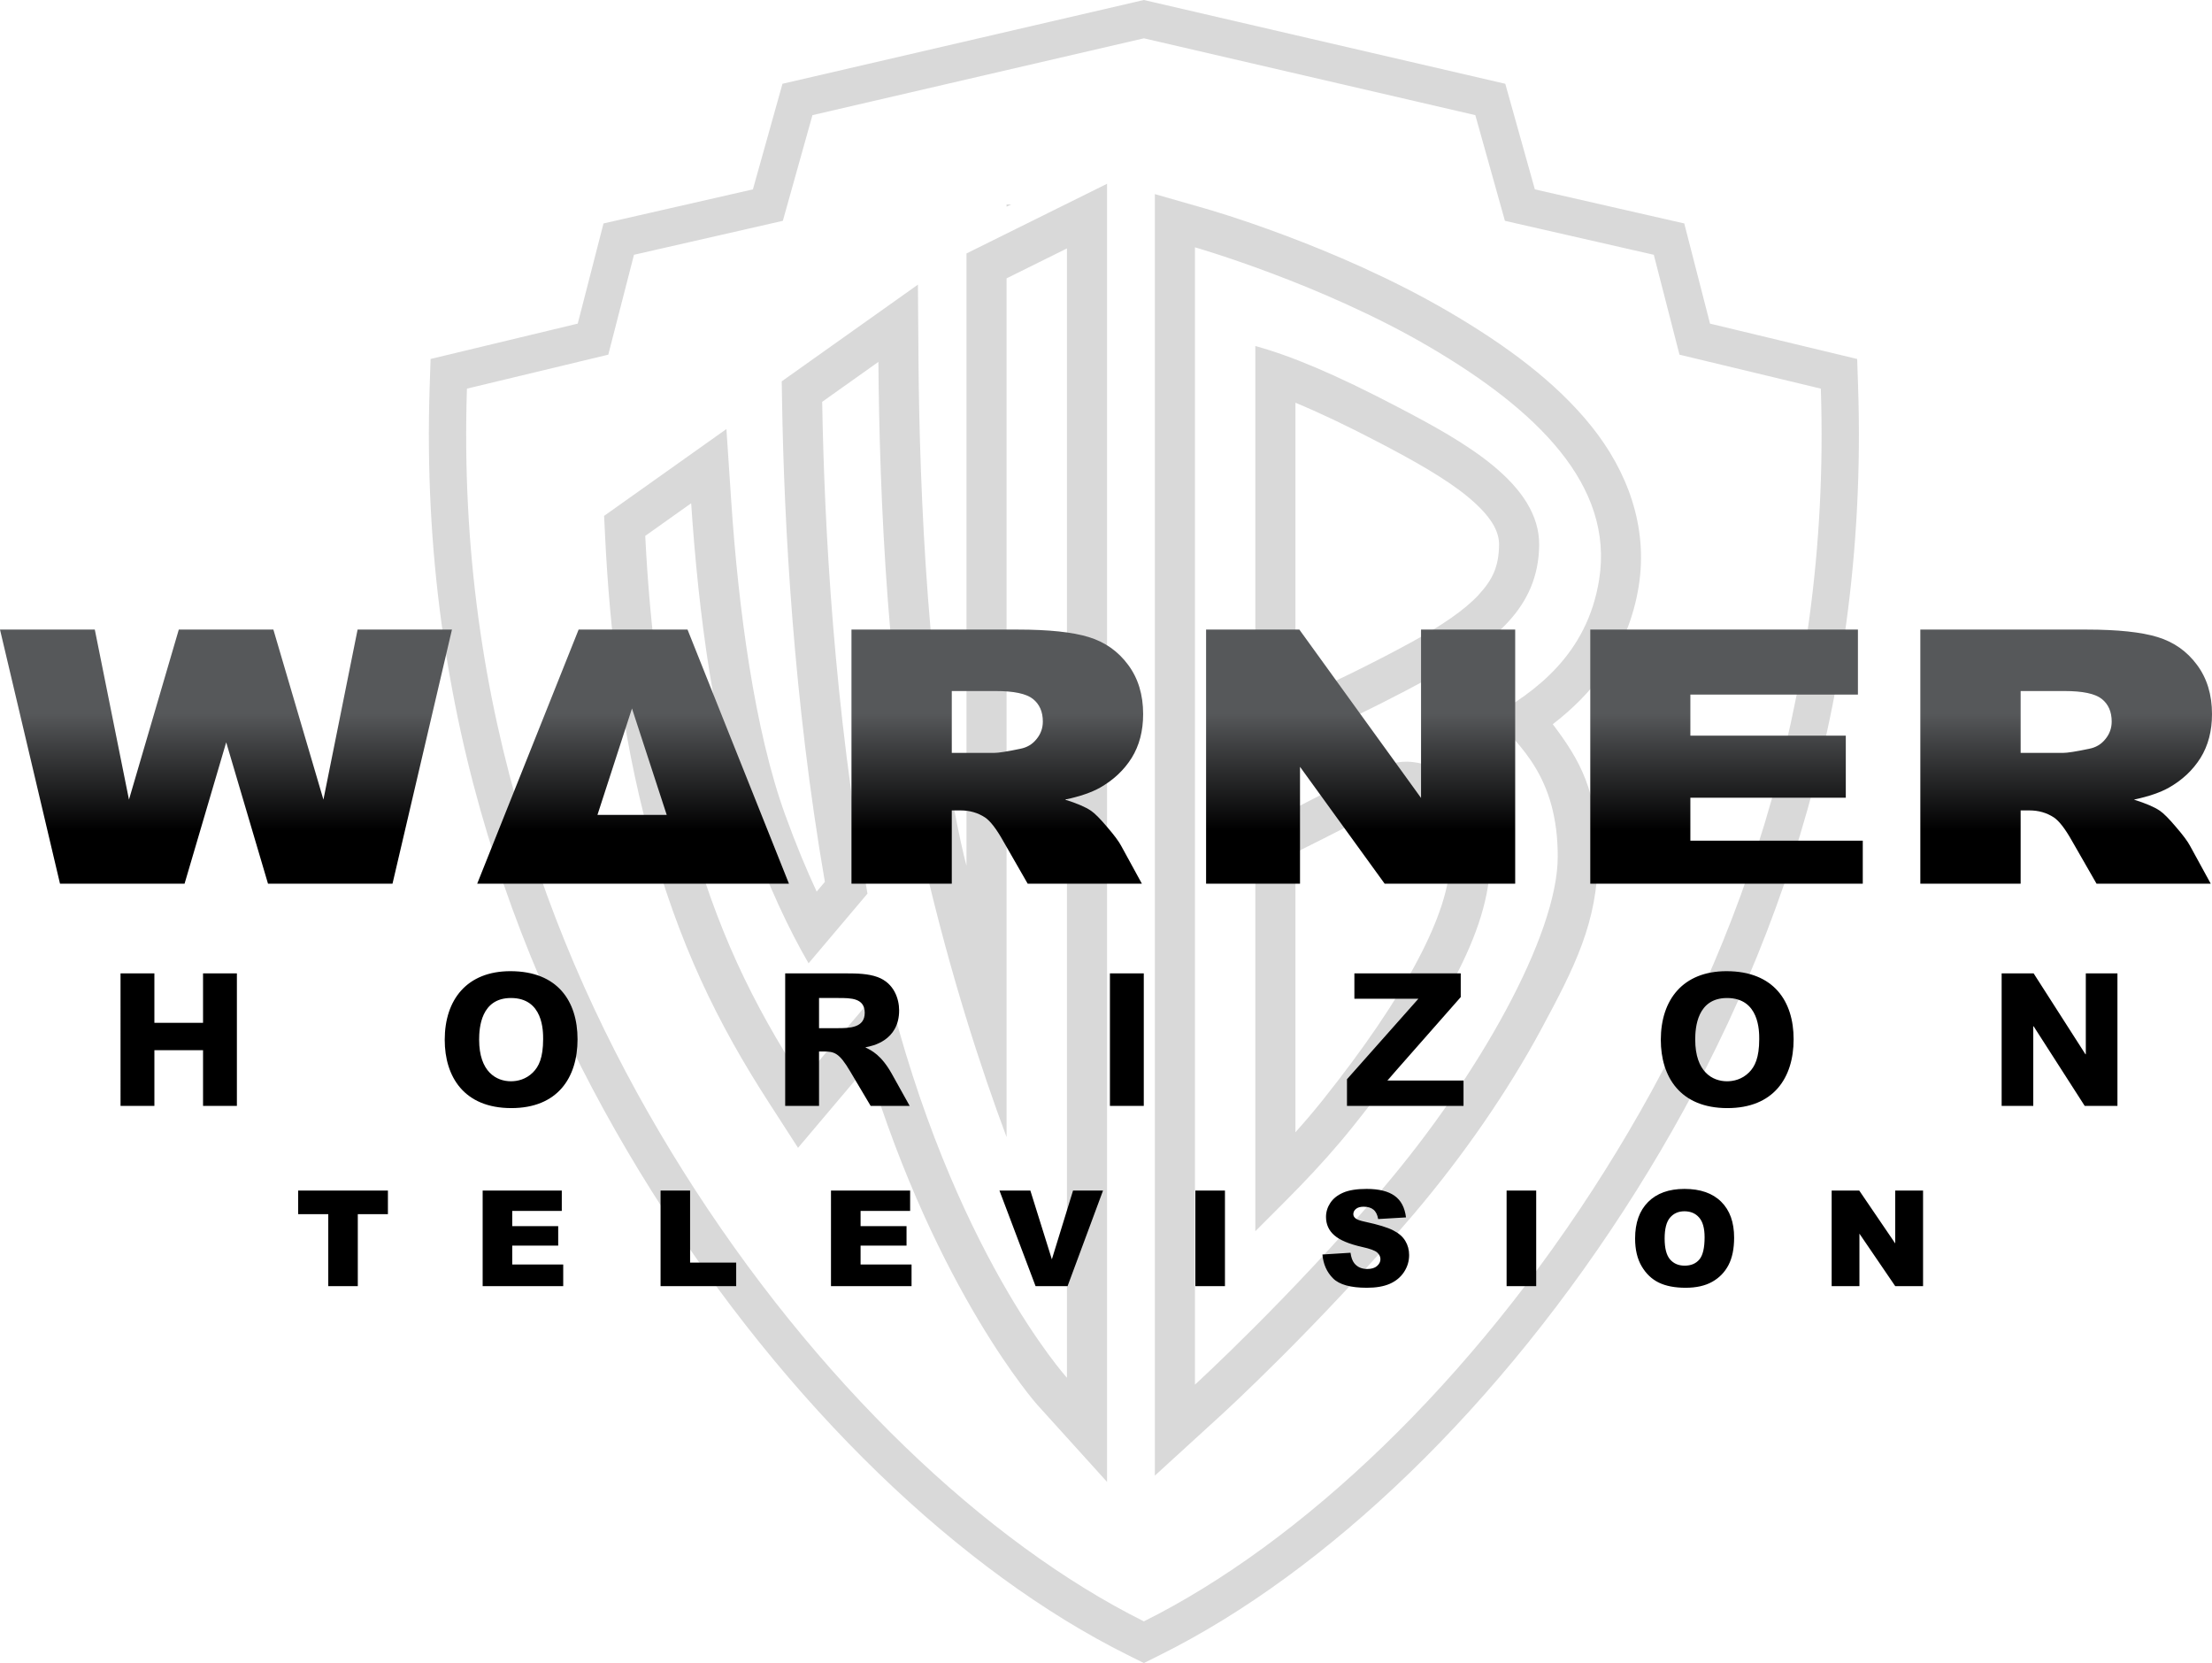
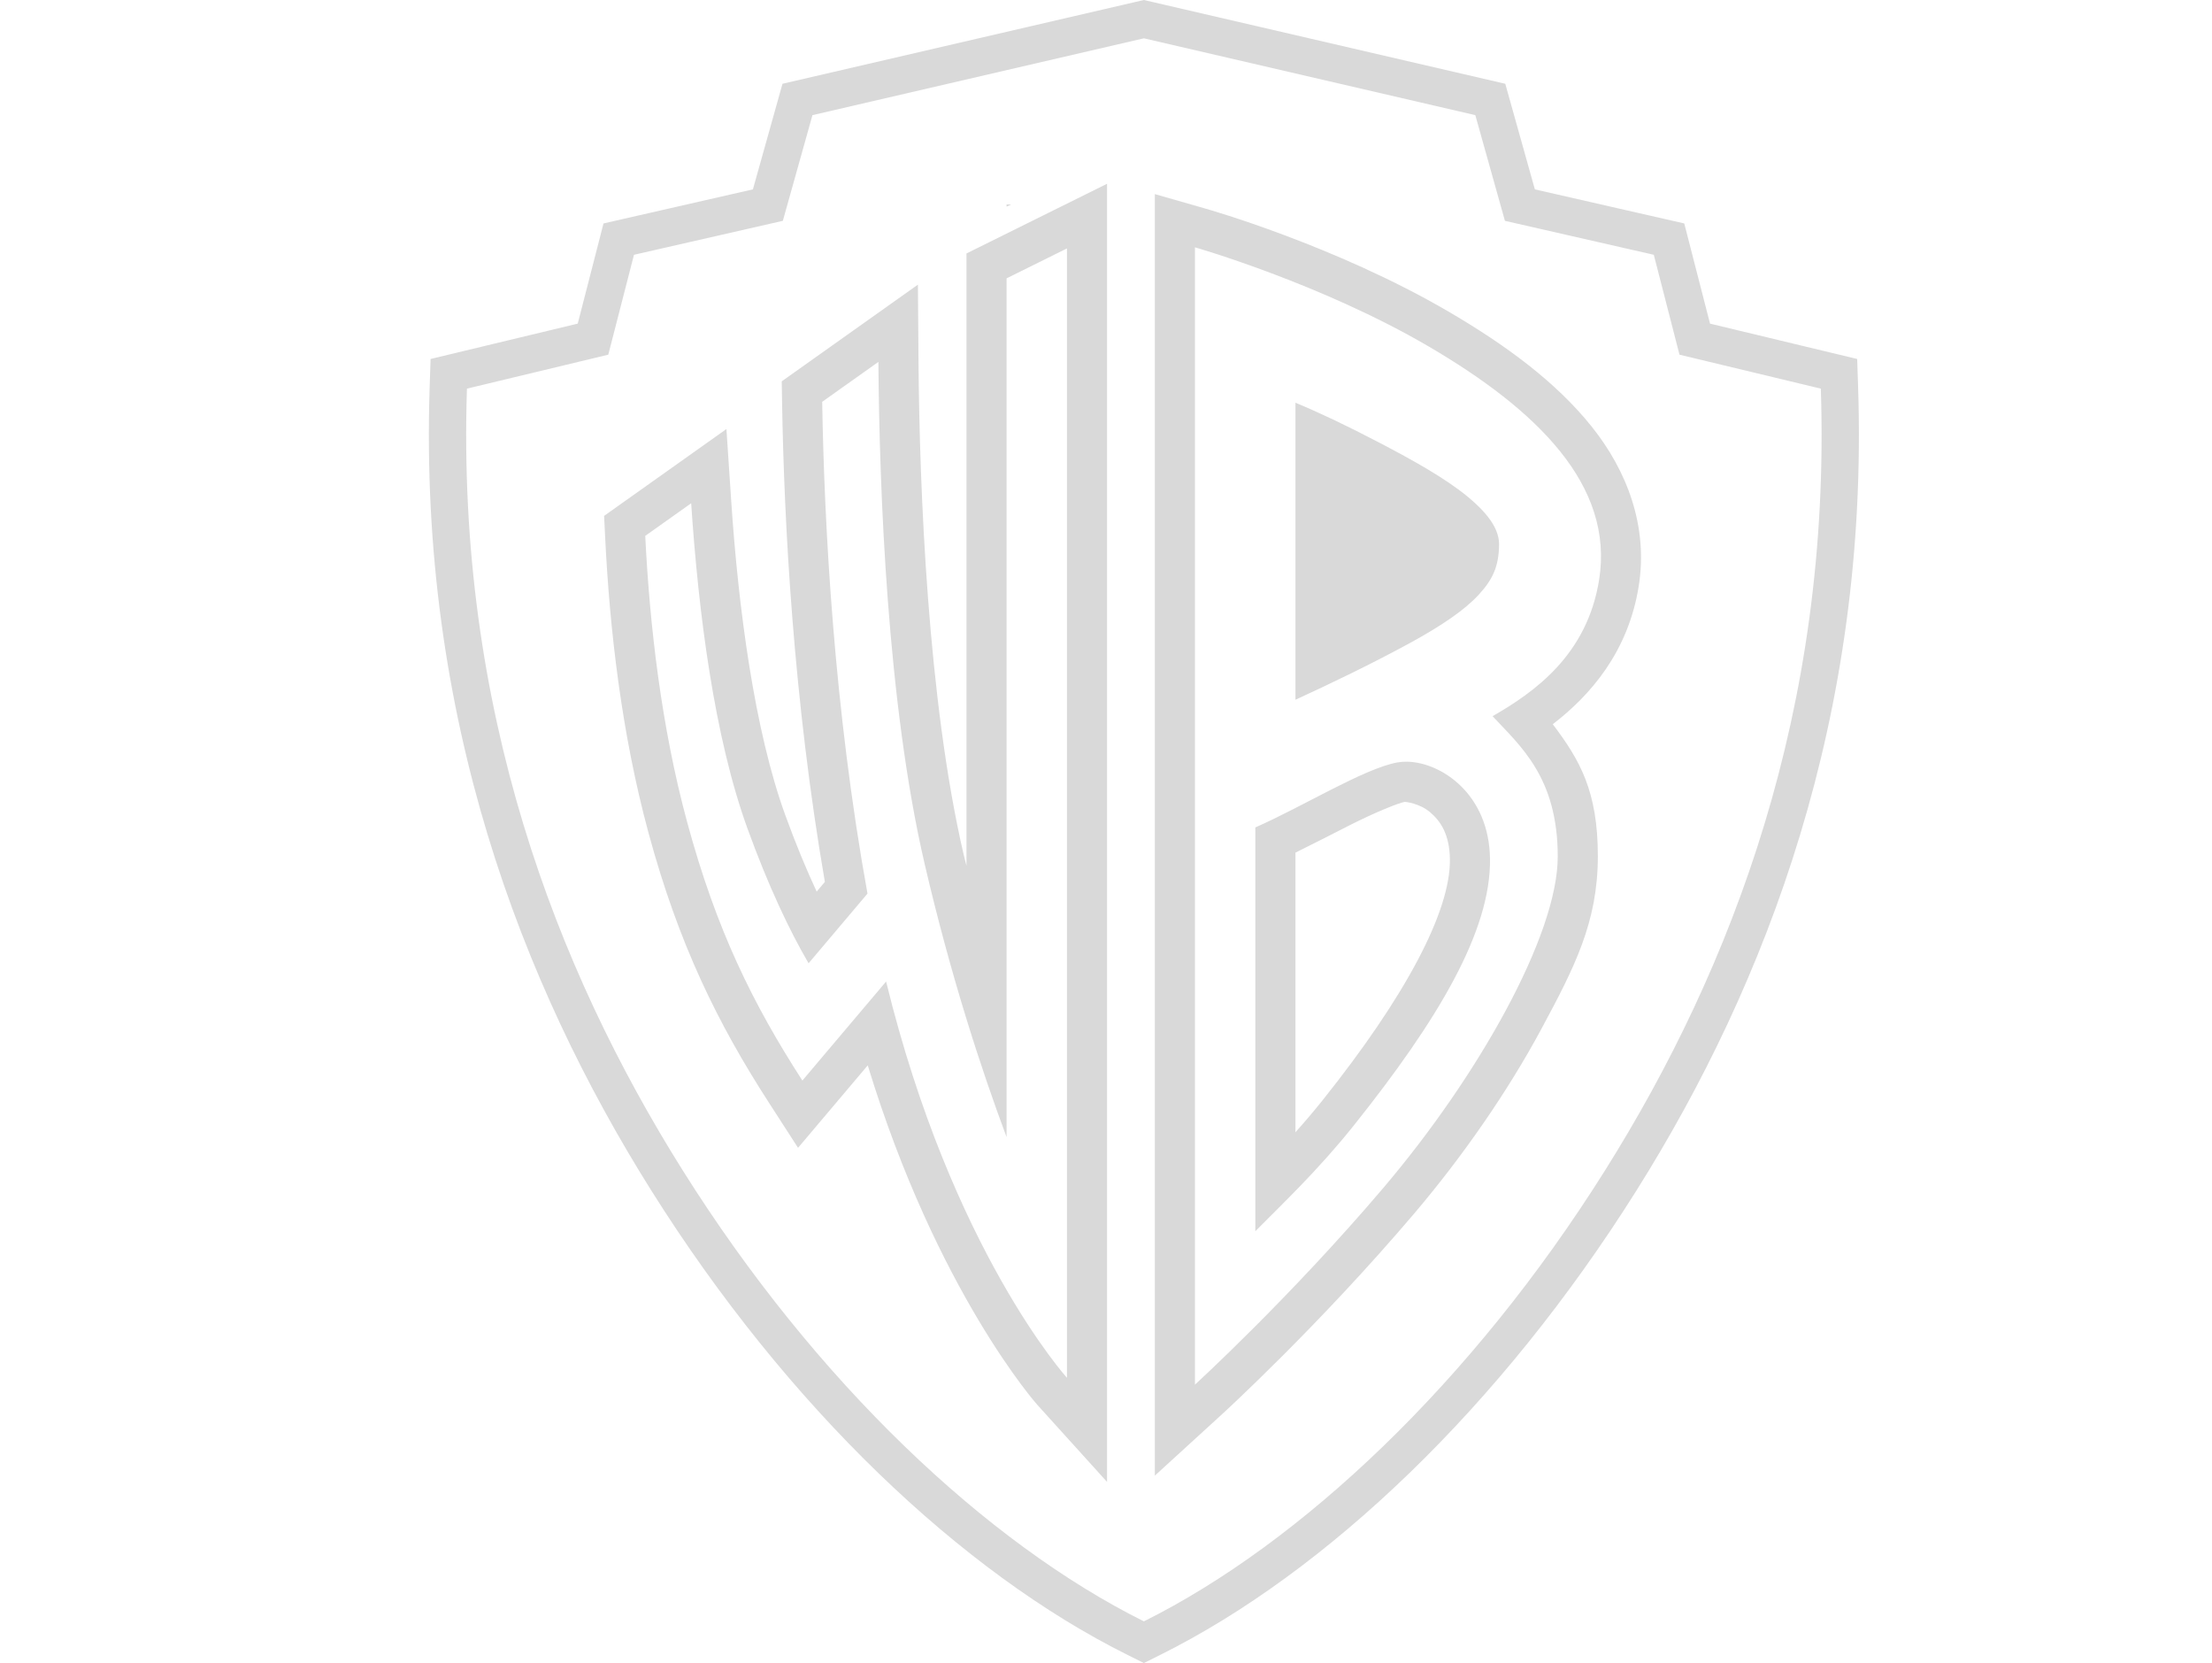
<svg xmlns="http://www.w3.org/2000/svg" xmlns:ns1="http://www.inkscape.org/namespaces/inkscape" xmlns:ns2="http://sodipodi.sourceforge.net/DTD/sodipodi-0.dtd" xmlns:xlink="http://www.w3.org/1999/xlink" version="1.1" id="svg2" ns1:version="1.0.2 (e86c870879, 2021-01-15)" ns2:docname="Warner_Horizon Television.svg" x="0px" y="0px" viewBox="0 0 1000 751.622" xml:space="preserve" width="1000" height="751.622">
  <defs id="defs15">
    <linearGradient ns1:collect="always" id="linearGradient1352">
      <stop style="stop-color:#56585a;stop-opacity:1" offset="0" id="stop1348" />
      <stop style="stop-color:#000000;stop-opacity:1" offset="1" id="stop1350" />
    </linearGradient>
    <linearGradient ns1:collect="always" xlink:href="#linearGradient1352" id="linearGradient1354" x1="384.597" y1="322.803" x2="384.597" y2="375.572" gradientUnits="userSpaceOnUse" gradientTransform="matrix(1.001,0,0,1.001,0.07,-0.457)" />
  </defs>
  <ns2:namedview pagecolor="#ffffff" bordercolor="#666666" borderopacity="1" objecttolerance="10" gridtolerance="10" guidetolerance="10" ns1:pageopacity="0" ns1:pageshadow="2" ns1:window-width="1366" ns1:window-height="705" id="namedview13" showgrid="false" ns1:zoom="0.5" ns1:cx="538.9794" ns1:cy="331.80388" ns1:window-x="-8" ns1:window-y="-8" ns1:window-maximized="1" ns1:current-layer="svg2" showguides="false" ns1:document-rotation="0" />
  <style type="text/css" id="style2">
	.st0{fill-rule:evenodd;clip-rule:evenodd;}
</style>
-   <path id="path1254" style="color:#000000;font-style:normal;font-variant:normal;font-weight:normal;font-stretch:normal;font-size:medium;line-height:normal;font-family:sans-serif;font-variant-ligatures:normal;font-variant-position:normal;font-variant-caps:normal;font-variant-numeric:normal;font-variant-alternates:normal;font-variant-east-asian:normal;font-feature-settings:normal;font-variation-settings:normal;text-indent:0;text-align:start;text-decoration:none;text-decoration-line:none;text-decoration-style:solid;text-decoration-color:#000000;letter-spacing:normal;word-spacing:normal;text-transform:none;writing-mode:lr-tb;direction:ltr;text-orientation:mixed;dominant-baseline:auto;baseline-shift:baseline;text-anchor:start;white-space:normal;shape-padding:0;shape-margin:0;inline-size:0;clip-rule:nonzero;display:inline;overflow:visible;visibility:visible;opacity:0.15;isolation:auto;mix-blend-mode:normal;color-interpolation:sRGB;color-interpolation-filters:linearRGB;solid-color:#000000;solid-opacity:1;vector-effect:none;fill:#000000;fill-opacity:1;fill-rule:evenodd;stroke:none;stroke-width:1.001;stroke-linecap:butt;stroke-linejoin:miter;stroke-miterlimit:4;stroke-dasharray:none;stroke-dashoffset:0;stroke-opacity:1;paint-order:stroke fill markers;color-rendering:auto;image-rendering:auto;shape-rendering:auto;text-rendering:auto;enable-background:accumulate;stop-color:#000000" d="m 500.476,83.059 -26.182,12.974 -37.37,18.517 v 276.77 c -0.402,-1.688 -0.836,-3.192 -1.233,-4.9 C 419.447,316.634 415.674,220.944 415.237,163.424 l -0.264,-34.782 -61.57,43.704 0.16,9.557 c 0.914,54.508 5.114,134.319 19.347,216.666 l -3.714,4.394 c -4.605,-9.91 -9.376,-21.323 -14.219,-34.659 -13.883,-38.234 -21.181,-93.39 -24.421,-142.053 l -2.154,-32.347 -55.298,39.254 0.489,9.925 c 2.011,40.863 7.286,87.901 19.539,133.17 13.688,50.573 31.399,86.347 54.374,121.942 l 13.275,20.567 31.512,-37.264 c 31.286,102.439 76.606,153.362 76.606,153.362 l 31.577,34.897 z m 21.607,4.669 V 111.781 666.917 L 552.443,639.183 c 0,0 43.714,-39.894 86.927,-90.768 21.988,-25.885 42.255,-55.164 57.354,-83.194 15.099,-28.029 25.585,-48.423 25.629,-78.089 0.044,-29.667 -8.244,-43.743 -20.377,-59.819 16.844,-12.959 34.09,-32.501 38.863,-62.448 4.284,-26.876 -5.185,-52.031 -21.396,-72.218 C 703.233,172.46 680.587,155.889 655.067,140.955 603.623,110.851 545.206,94.349 545.206,94.349 Z m -67.027,4.683 v 1.005 l 2.027,-1.005 z m 85.159,19.369 c 0,0 56.966,16.309 105.694,44.824 48.88,28.603 83.839,62.651 77.024,105.407 -5.42,34.008 -29.22,50.798 -48.172,61.674 12.588,13.522 29.464,27.691 29.462,63.444 -0.002,35.753 -36.337,99.708 -78.672,149.547 -42.335,49.839 -85.336,89.118 -85.336,89.118 z m -57.87,0.5 v 510.412 c 0,0 -52.013,-57.481 -81.756,-179.085 L 362.741,488.362 C 340.434,453.801 323.87,420.414 310.635,371.515 298.871,328.051 293.672,282.169 291.704,242.191 l 20.76,-14.737 c 3.295,49.486 10.422,105.597 25.471,147.039 9.547,26.291 18.982,46.046 27.605,60.874 l 26.632,-31.493 C 376.975,319.977 372.628,237.353 371.693,181.598 l 25.412,-18.038 c 0.441,58.11 4.008,154.291 20.925,226.97 11.77,50.567 25.516,92.564 37.026,123.392 V 125.802 Z m 85.159,44.107 v 187.98 c 18.908,-8.198 49.383,-21.927 78.754,-37.929 29.371,-16.002 49.13,-31.851 49.569,-59.85 0.44,-27.999 -34.275,-47.102 -63.468,-62.395 -29.193,-15.293 -48.784,-23.391 -64.855,-27.806 z m 18.134,25.623 c 10.479,4.345 22.817,10.13 38.308,18.245 14.464,7.577 29.497,15.873 39.678,24.323 10.18,8.45 14.175,15.28 14.074,21.724 -0.154,9.79 -2.854,15.557 -9.178,22.463 -6.325,6.906 -16.958,14.135 -30.936,21.749 -18.204,9.918 -35.866,18.353 -51.946,25.746 z m 46.067,162.577 c -15.097,2.765 -42.765,19.965 -64.201,29.382 v 182.499 c 12.096,-12.262 28.138,-27.312 44.41,-47.674 38.456,-48.122 62.064,-88.088 61.689,-120.552 -0.34,-29.421 -22.075,-43.648 -37.383,-43.991 -1.513,-0.034 -3.155,0.087 -4.515,0.336 z m 3.272,17.837 c 0.384,-0.07 6.736,0.616 11.51,4.642 4.774,4.026 8.854,10.043 8.985,21.386 0.271,23.504 -20.065,61.898 -57.724,109.023 -4.063,5.084 -8.109,9.789 -12.11,14.25 V 385.357 c 8.377,-4.114 16.755,-8.448 24.544,-12.397 11.163,-5.659 21.864,-9.997 24.795,-10.535 z M 517.126,0 513.318,0.883 353.747,37.862 l -13.374,47.724 -67.539,15.401 -11.651,45.277 -66.525,15.978 -0.424,12.845 c -4.891,148.643 41.341,269.303 100.21,362.98 61.536,97.921 140.265,172.507 215.163,209.809 l 7.519,3.745 7.519,-3.745 C 599.542,710.575 678.271,635.989 739.807,538.068 798.676,444.391 844.908,323.732 840.017,175.088 L 839.593,162.243 773.069,146.265 761.418,100.988 693.879,85.587 680.505,37.862 Z m 0,17.315 149.834,34.723 13.384,47.764 67.301,15.347 11.617,45.148 63.896,15.347 c 4.767,144.867 -40.107,261.912 -97.632,353.45 -60.119,95.666 -137.384,168.317 -208.4,203.686 -71.017,-35.369 -148.281,-108.02 -208.4,-203.686 -57.525,-91.538 -102.399,-208.583 -97.632,-353.45 l 63.896,-15.347 11.617,-45.148 67.301,-15.347 13.384,-47.764 z" />
-   <path id="path1294-8" style="font-weight:900;font-size:197.915px;font-family:Arial;-inkscape-font-specification:'Arial Heavy';letter-spacing:-5.099px;display:inline;fill:url(#linearGradient1354);fill-opacity:1;stroke-width:5.198" d="m 868.141,284.543 v 114.849 h 45.348 v -33.123 h 3.987 c 4.12,0 7.807,1.063 11.062,3.19 2.392,1.626 5.117,5.161 8.174,10.603 l 11.092,19.33 h 51.629 l -9.399,-17.172 c -1.063,-2.002 -3.19,-4.846 -6.379,-8.537 -3.123,-3.691 -5.514,-6.1 -7.175,-7.226 -2.458,-1.689 -6.38,-3.377 -11.762,-5.066 6.711,-1.439 11.995,-3.254 15.849,-5.443 6.047,-3.44 10.797,-7.913 14.252,-13.417 3.455,-5.567 5.181,-12.167 5.181,-19.799 0,-8.757 -2.258,-16.17 -6.776,-22.238 -4.518,-6.13 -10.465,-10.321 -17.84,-12.573 -7.375,-2.252 -18.039,-3.377 -31.993,-3.377 z m 45.348,27.773 h 19.834 c 8.239,0 13.854,1.19 16.844,3.567 2.99,2.377 4.486,5.786 4.486,10.228 0,3.003 -0.964,5.66 -2.891,7.974 -1.86,2.314 -4.286,3.754 -7.277,4.317 -5.914,1.251 -9.9,1.876 -11.959,1.876 H 913.489 Z M 718.932,284.543 v 114.849 h 123.191 V 379.938 H 764.182 v -19.411 h 70.265 V 332.471 H 764.182 v -18.558 h 75.748 V 284.543 Z m -173.682,0 v 114.849 h 42.459 v -52.828 l 38.269,52.828 H 684.986 V 284.543 h -42.559 v 76.098 L 587.411,284.543 Z m -160.317,0 v 114.849 h 45.348 v -33.123 h 3.987 c 4.12,0 7.807,1.063 11.062,3.19 2.392,1.626 5.117,5.161 8.174,10.603 l 11.092,19.33 h 51.63 l -9.399,-17.172 c -1.063,-2.002 -3.19,-4.846 -6.379,-8.537 -3.123,-3.691 -5.514,-6.1 -7.175,-7.226 -2.458,-1.689 -6.38,-3.377 -11.762,-5.066 6.711,-1.439 11.995,-3.254 15.849,-5.443 6.047,-3.44 10.797,-7.913 14.252,-13.417 3.455,-5.567 5.181,-12.167 5.181,-19.799 0,-8.757 -2.258,-16.17 -6.776,-22.238 -4.518,-6.13 -10.465,-10.321 -17.84,-12.573 -7.375,-2.252 -18.039,-3.377 -31.993,-3.377 z m 45.348,27.773 h 19.834 c 8.239,0 13.854,1.19 16.844,3.567 2.99,2.377 4.486,5.786 4.486,10.228 0,3.003 -0.964,5.66 -2.891,7.974 -1.86,2.314 -4.286,3.754 -7.277,4.317 -5.914,1.251 -9.9,1.876 -11.959,1.876 H 430.282 Z M 261.584,284.543 215.731,399.392 H 356.671 L 310.819,284.543 Z m 24.12,35.656 15.706,48.1 H 270.095 Z M 0,284.543 27.128,399.392 h 56.307 l 18.826,-63.9 18.898,63.9 h 56.283 L 204.319,284.543 h -42.658 l -15.448,76.848 -22.625,-76.848 H 80.831 L 58.306,361.391 42.858,284.543 Z" />
-   <path id="path862" style="font-style:normal;font-variant:normal;font-weight:bold;font-stretch:normal;font-size:83.569px;font-family:'Arial MT Std';-inkscape-font-specification:'Arial MT Std Bold';letter-spacing:84.03px;fill:#000000;stroke:none;stroke-width:2.195;stroke-opacity:1" d="m 904.902,499.808 h 14.3 v -35.96 h 0.167 l 23.081,35.96 h 14.802 v -59.877 h -14.3 v 36.545 h -0.167 L 919.369,439.932 H 904.902 Z M 750.818,469.954 c 0,16.642 8.697,30.858 30.106,30.858 20.823,0 29.938,-13.631 29.938,-31.109 0,-17.143 -8.948,-30.775 -30.357,-30.775 -19.652,0 -29.688,12.879 -29.688,31.026 z m 15.555,-0.084 c 0,-5.352 0.836,-18.816 14.384,-18.816 14.635,0 14.551,15.053 14.551,18.565 0,8.53 -2.007,12.46 -4.599,15.053 -3.178,3.178 -7.025,4.014 -9.952,4.014 -6.523,0 -14.384,-4.181 -14.384,-18.816 z M 608.944,499.808 h 52.685 v -11.457 h -34.454 l 33.2,-37.716 v -10.704 h -48.085 v 11.457 h 28.935 l -32.28,36.378 z m -107.169,0 h 15.304 v -59.877 h -15.304 z m -146.808,0 h 15.304 V 475.222 h 2.007 c 4.934,0 7.108,0.585 12.042,8.948 l 9.283,15.638 h 17.645 l -8.112,-14.551 c -4.683,-8.363 -9.115,-10.537 -11.791,-11.791 v -0.167 c 2.927,-0.502 15.136,-2.927 15.136,-16.642 0,-5.185 -2.258,-12.293 -9.701,-15.053 -4.265,-1.589 -9.701,-1.673 -13.715,-1.673 H 354.967 Z m 15.304,-48.754 h 8.781 c 5.603,0 11.875,0 11.875,6.69 0,6.774 -6.774,6.941 -12.293,6.941 h -8.363 z m -169.22,18.9 c 0,16.642 8.697,30.858 30.106,30.858 20.823,0 29.938,-13.631 29.938,-31.109 0,-17.143 -8.948,-30.775 -30.357,-30.775 -19.652,0 -29.688,12.879 -29.688,31.026 z m 15.555,-0.084 c 0,-5.352 0.836,-18.816 14.384,-18.816 14.635,0 14.551,15.053 14.551,18.565 0,8.53 -2.007,12.46 -4.599,15.053 -3.178,3.178 -7.025,4.014 -9.952,4.014 -6.523,0 -14.384,-4.181 -14.384,-18.816 z M 54.493,499.808 h 15.304 v -25.172 h 21.994 v 25.172 H 107.094 V 439.932 H 91.79 v 22.328 H 69.796 v -22.328 h -15.304 z" />
-   <path id="path1380" style="font-weight:900;font-size:60.314px;font-family:Arial;-inkscape-font-specification:'Arial Heavy';letter-spacing:36.79px;fill:#000000;stroke-width:1.584" d="M 828.057,538.069 H 840.523 l 16.268,23.901 v -23.901 h 12.584 v 43.204 H 856.791 l -16.179,-23.724 v 23.724 h -12.554 z m -88.86,21.631 q 0,-10.58 5.894,-16.474 5.894,-5.894 16.415,-5.894 10.786,0 16.621,5.806 5.835,5.776 5.835,16.209 0,7.574 -2.564,12.437 -2.534,4.833 -7.368,7.544 -4.804,2.682 -11.994,2.682 -7.309,0 -12.112,-2.328 -4.774,-2.328 -7.751,-7.368 -2.977,-5.039 -2.977,-12.613 z m 13.35,0.059 q 0,6.542 2.417,9.401 2.446,2.859 6.631,2.859 4.303,0 6.66,-2.8 2.358,-2.8 2.358,-10.049 0,-6.1 -2.476,-8.9 -2.446,-2.829 -6.66,-2.829 -4.037,0 -6.484,2.859 -2.446,2.859 -2.446,9.46 z m -71.443,-21.69 h 13.38 v 43.204 h -13.38 z m -83.261,28.911 12.702,-0.796 q 0.413,3.094 1.68,4.715 2.063,2.623 5.894,2.623 2.859,0 4.391,-1.326 1.562,-1.356 1.562,-3.124 0,-1.68 -1.474,-3.006 -1.474,-1.326 -6.837,-2.505 -8.782,-1.975 -12.525,-5.246 -3.772,-3.271 -3.772,-8.34 0,-3.33 1.916,-6.277 1.945,-2.977 5.806,-4.656 3.89,-1.709 10.639,-1.709 8.281,0 12.613,3.094 4.362,3.065 5.187,9.784 l -12.584,0.737 q -0.501,-2.918 -2.122,-4.244 -1.591,-1.326 -4.421,-1.326 -2.328,0 -3.507,1.002 -1.179,0.973 -1.179,2.387 0,1.031 0.973,1.857 0.943,0.855 4.48,1.591 8.753,1.886 12.525,3.831 3.802,1.916 5.511,4.774 1.739,2.859 1.739,6.395 0,4.155 -2.299,7.662 -2.299,3.507 -6.425,5.334 -4.126,1.798 -10.403,1.798 -11.022,0 -15.266,-4.244 -4.244,-4.244 -4.804,-10.786 z m -57.445,-28.911 h 13.38 v 43.204 h -13.38 z m -88.566,0 h 13.969 l 9.725,31.091 9.578,-31.091 h 13.556 l -16.032,43.204 h -14.47 z m -76.159,0 h 35.777 v 9.224 h -22.398 v 6.867 h 20.777 v 8.812 h -20.777 v 8.517 h 23.046 v 9.784 h -36.425 z m -77.043,0 h 13.35 v 32.565 h 20.836 v 10.639 h -34.186 z m -80.432,0 h 35.777 v 9.224 h -22.398 v 6.867 h 20.777 v 8.812 h -20.777 v 8.517 h 23.046 v 9.784 h -36.425 z m -83.408,0 h 40.581 v 10.668 h -13.615 v 32.535 h -13.35 v -32.535 h -13.615 z" />
+   <path id="path1254" style="color:#000000;font-style:normal;font-variant:normal;font-weight:normal;font-stretch:normal;font-size:medium;line-height:normal;font-family:sans-serif;font-variant-ligatures:normal;font-variant-position:normal;font-variant-caps:normal;font-variant-numeric:normal;font-variant-alternates:normal;font-variant-east-asian:normal;font-feature-settings:normal;font-variation-settings:normal;text-indent:0;text-align:start;text-decoration:none;text-decoration-line:none;text-decoration-style:solid;text-decoration-color:#000000;letter-spacing:normal;word-spacing:normal;text-transform:none;writing-mode:lr-tb;direction:ltr;text-orientation:mixed;dominant-baseline:auto;baseline-shift:baseline;text-anchor:start;white-space:normal;shape-padding:0;shape-margin:0;inline-size:0;clip-rule:nonzero;display:inline;overflow:visible;visibility:visible;opacity:0.15;isolation:auto;mix-blend-mode:normal;color-interpolation:sRGB;color-interpolation-filters:linearRGB;solid-color:#000000;solid-opacity:1;vector-effect:none;fill:#000000;fill-opacity:1;fill-rule:evenodd;stroke:none;stroke-width:1.001;stroke-linecap:butt;stroke-linejoin:miter;stroke-miterlimit:4;stroke-dasharray:none;stroke-dashoffset:0;stroke-opacity:1;paint-order:stroke fill markers;color-rendering:auto;image-rendering:auto;shape-rendering:auto;text-rendering:auto;enable-background:accumulate;stop-color:#000000" d="m 500.476,83.059 -26.182,12.974 -37.37,18.517 v 276.77 c -0.402,-1.688 -0.836,-3.192 -1.233,-4.9 C 419.447,316.634 415.674,220.944 415.237,163.424 l -0.264,-34.782 -61.57,43.704 0.16,9.557 c 0.914,54.508 5.114,134.319 19.347,216.666 l -3.714,4.394 c -4.605,-9.91 -9.376,-21.323 -14.219,-34.659 -13.883,-38.234 -21.181,-93.39 -24.421,-142.053 l -2.154,-32.347 -55.298,39.254 0.489,9.925 c 2.011,40.863 7.286,87.901 19.539,133.17 13.688,50.573 31.399,86.347 54.374,121.942 l 13.275,20.567 31.512,-37.264 c 31.286,102.439 76.606,153.362 76.606,153.362 l 31.577,34.897 z m 21.607,4.669 V 111.781 666.917 L 552.443,639.183 c 0,0 43.714,-39.894 86.927,-90.768 21.988,-25.885 42.255,-55.164 57.354,-83.194 15.099,-28.029 25.585,-48.423 25.629,-78.089 0.044,-29.667 -8.244,-43.743 -20.377,-59.819 16.844,-12.959 34.09,-32.501 38.863,-62.448 4.284,-26.876 -5.185,-52.031 -21.396,-72.218 C 703.233,172.46 680.587,155.889 655.067,140.955 603.623,110.851 545.206,94.349 545.206,94.349 Z m -67.027,4.683 v 1.005 l 2.027,-1.005 z m 85.159,19.369 c 0,0 56.966,16.309 105.694,44.824 48.88,28.603 83.839,62.651 77.024,105.407 -5.42,34.008 -29.22,50.798 -48.172,61.674 12.588,13.522 29.464,27.691 29.462,63.444 -0.002,35.753 -36.337,99.708 -78.672,149.547 -42.335,49.839 -85.336,89.118 -85.336,89.118 z m -57.87,0.5 v 510.412 c 0,0 -52.013,-57.481 -81.756,-179.085 L 362.741,488.362 C 340.434,453.801 323.87,420.414 310.635,371.515 298.871,328.051 293.672,282.169 291.704,242.191 l 20.76,-14.737 c 3.295,49.486 10.422,105.597 25.471,147.039 9.547,26.291 18.982,46.046 27.605,60.874 l 26.632,-31.493 C 376.975,319.977 372.628,237.353 371.693,181.598 l 25.412,-18.038 c 0.441,58.11 4.008,154.291 20.925,226.97 11.77,50.567 25.516,92.564 37.026,123.392 V 125.802 Z m 85.159,44.107 v 187.98 z m 18.134,25.623 c 10.479,4.345 22.817,10.13 38.308,18.245 14.464,7.577 29.497,15.873 39.678,24.323 10.18,8.45 14.175,15.28 14.074,21.724 -0.154,9.79 -2.854,15.557 -9.178,22.463 -6.325,6.906 -16.958,14.135 -30.936,21.749 -18.204,9.918 -35.866,18.353 -51.946,25.746 z m 46.067,162.577 c -15.097,2.765 -42.765,19.965 -64.201,29.382 v 182.499 c 12.096,-12.262 28.138,-27.312 44.41,-47.674 38.456,-48.122 62.064,-88.088 61.689,-120.552 -0.34,-29.421 -22.075,-43.648 -37.383,-43.991 -1.513,-0.034 -3.155,0.087 -4.515,0.336 z m 3.272,17.837 c 0.384,-0.07 6.736,0.616 11.51,4.642 4.774,4.026 8.854,10.043 8.985,21.386 0.271,23.504 -20.065,61.898 -57.724,109.023 -4.063,5.084 -8.109,9.789 -12.11,14.25 V 385.357 c 8.377,-4.114 16.755,-8.448 24.544,-12.397 11.163,-5.659 21.864,-9.997 24.795,-10.535 z M 517.126,0 513.318,0.883 353.747,37.862 l -13.374,47.724 -67.539,15.401 -11.651,45.277 -66.525,15.978 -0.424,12.845 c -4.891,148.643 41.341,269.303 100.21,362.98 61.536,97.921 140.265,172.507 215.163,209.809 l 7.519,3.745 7.519,-3.745 C 599.542,710.575 678.271,635.989 739.807,538.068 798.676,444.391 844.908,323.732 840.017,175.088 L 839.593,162.243 773.069,146.265 761.418,100.988 693.879,85.587 680.505,37.862 Z m 0,17.315 149.834,34.723 13.384,47.764 67.301,15.347 11.617,45.148 63.896,15.347 c 4.767,144.867 -40.107,261.912 -97.632,353.45 -60.119,95.666 -137.384,168.317 -208.4,203.686 -71.017,-35.369 -148.281,-108.02 -208.4,-203.686 -57.525,-91.538 -102.399,-208.583 -97.632,-353.45 l 63.896,-15.347 11.617,-45.148 67.301,-15.347 13.384,-47.764 z" />
</svg>